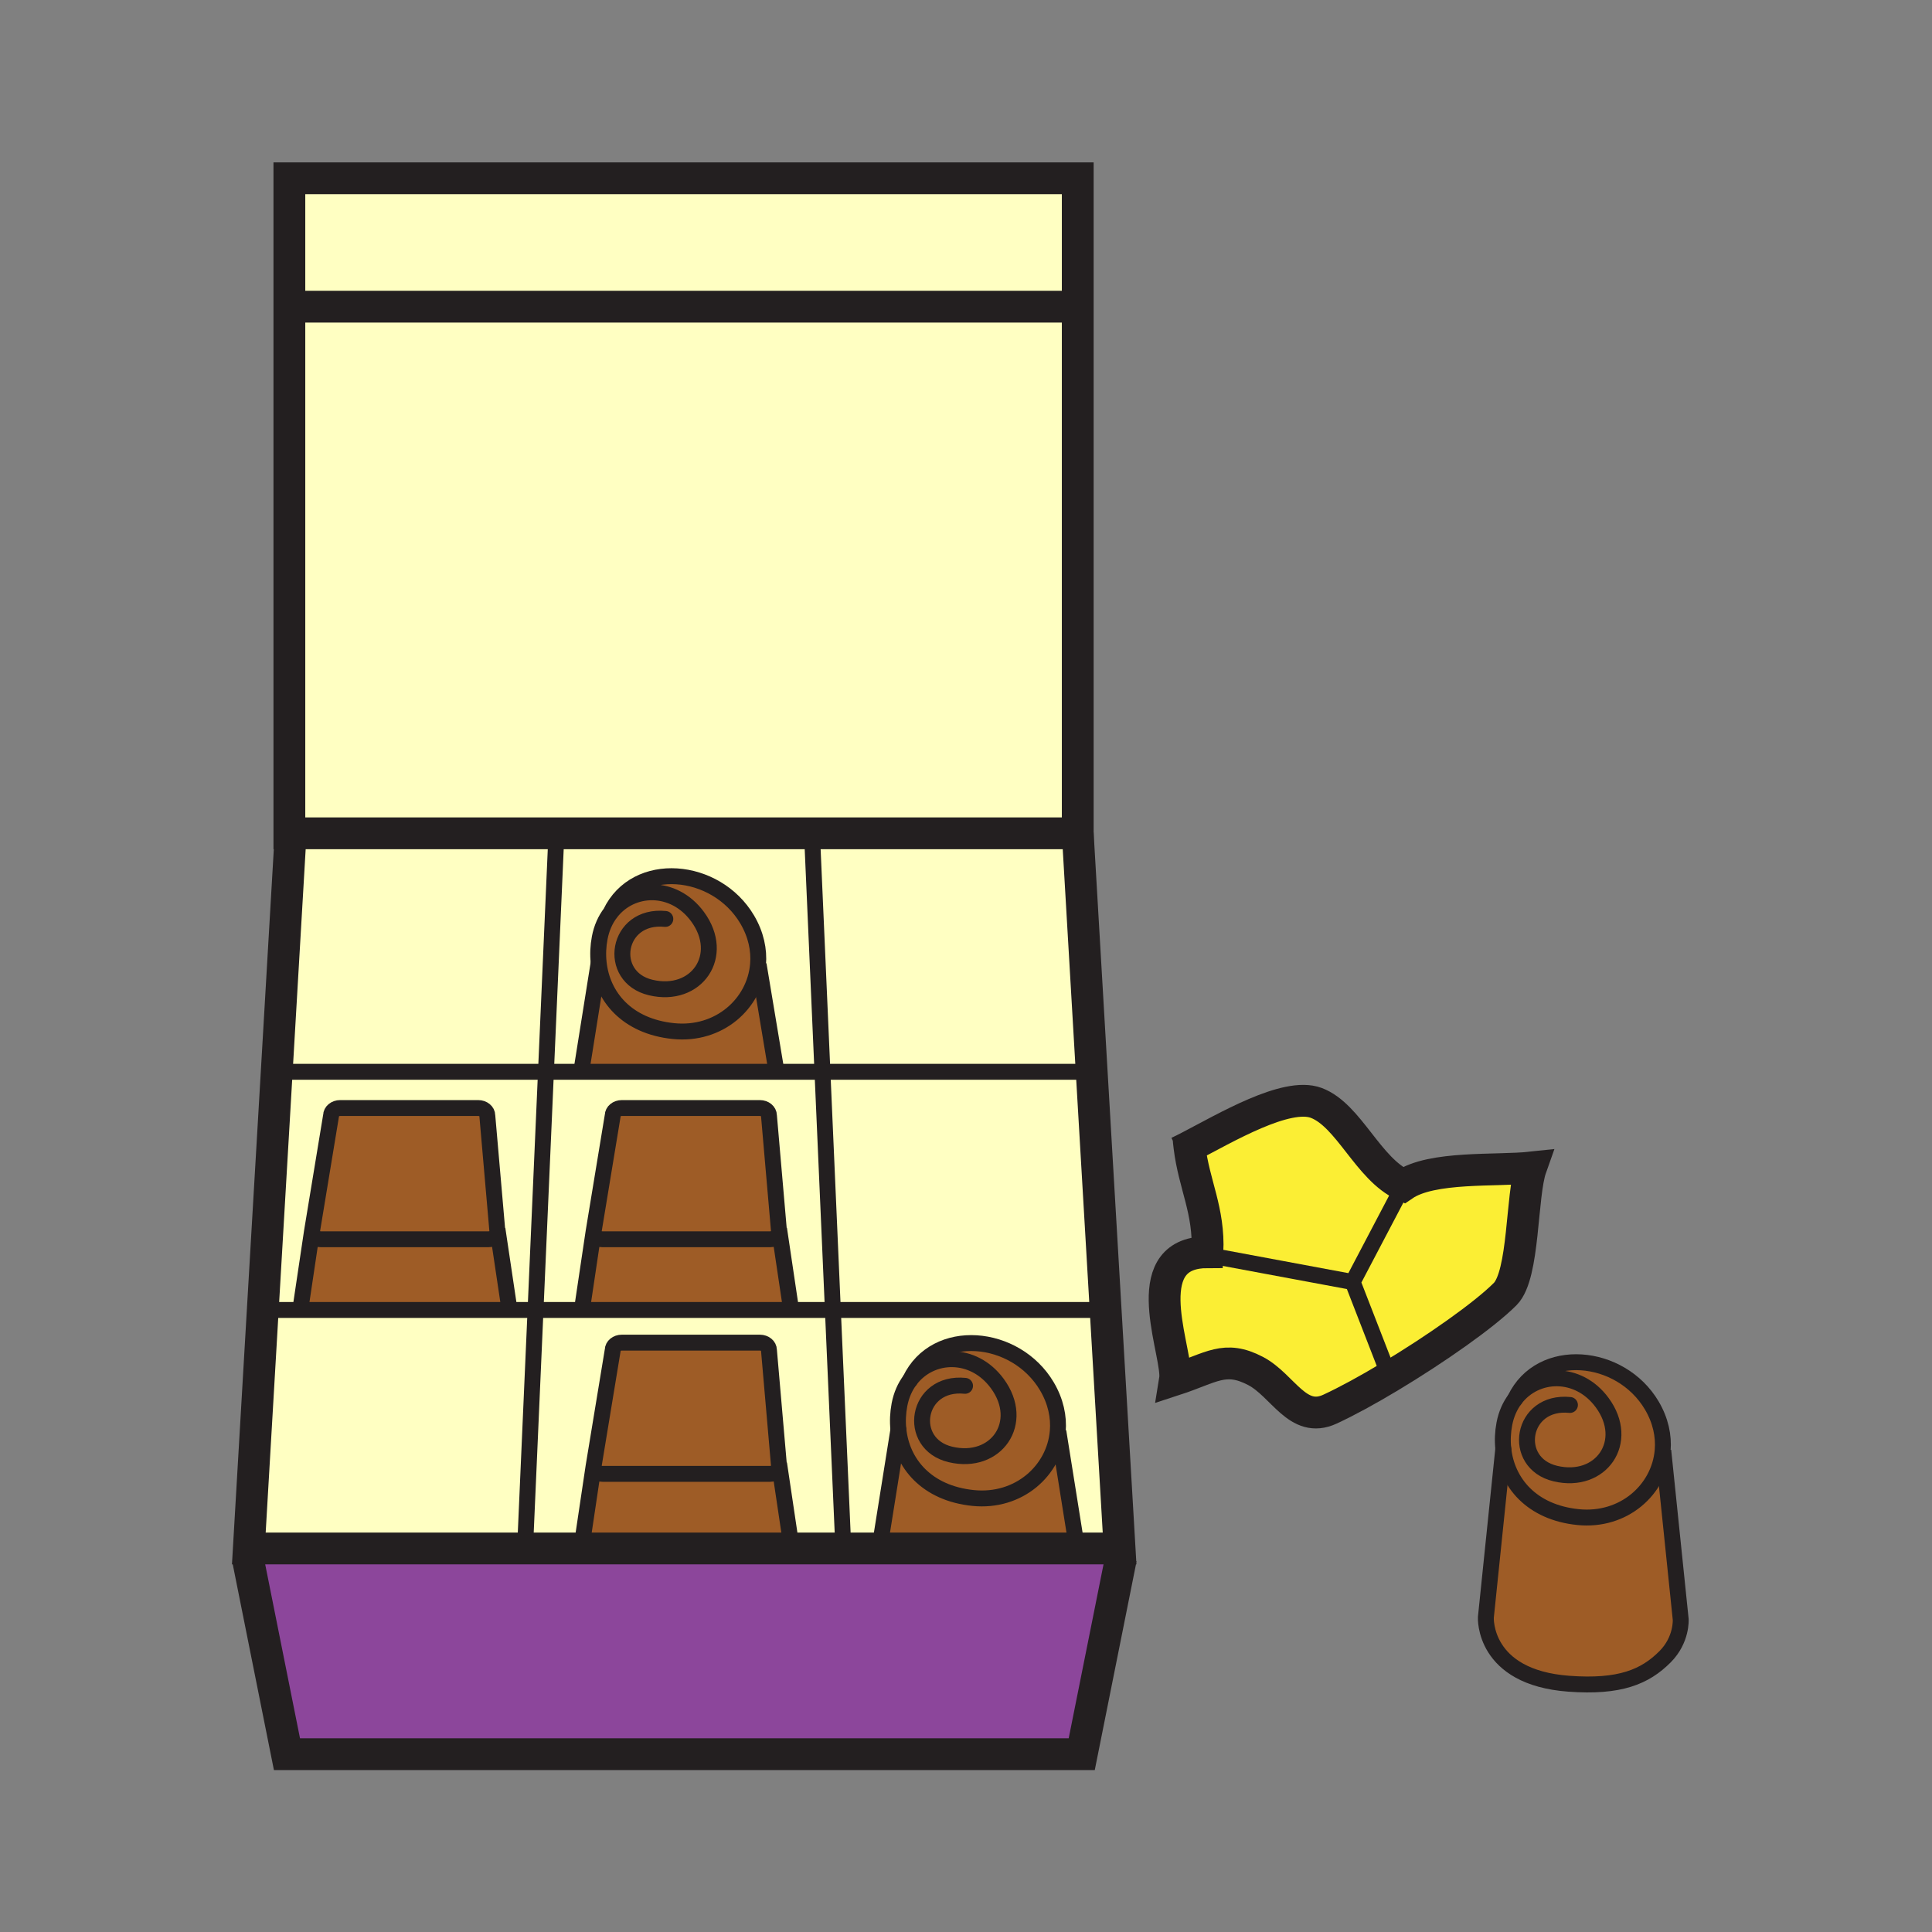
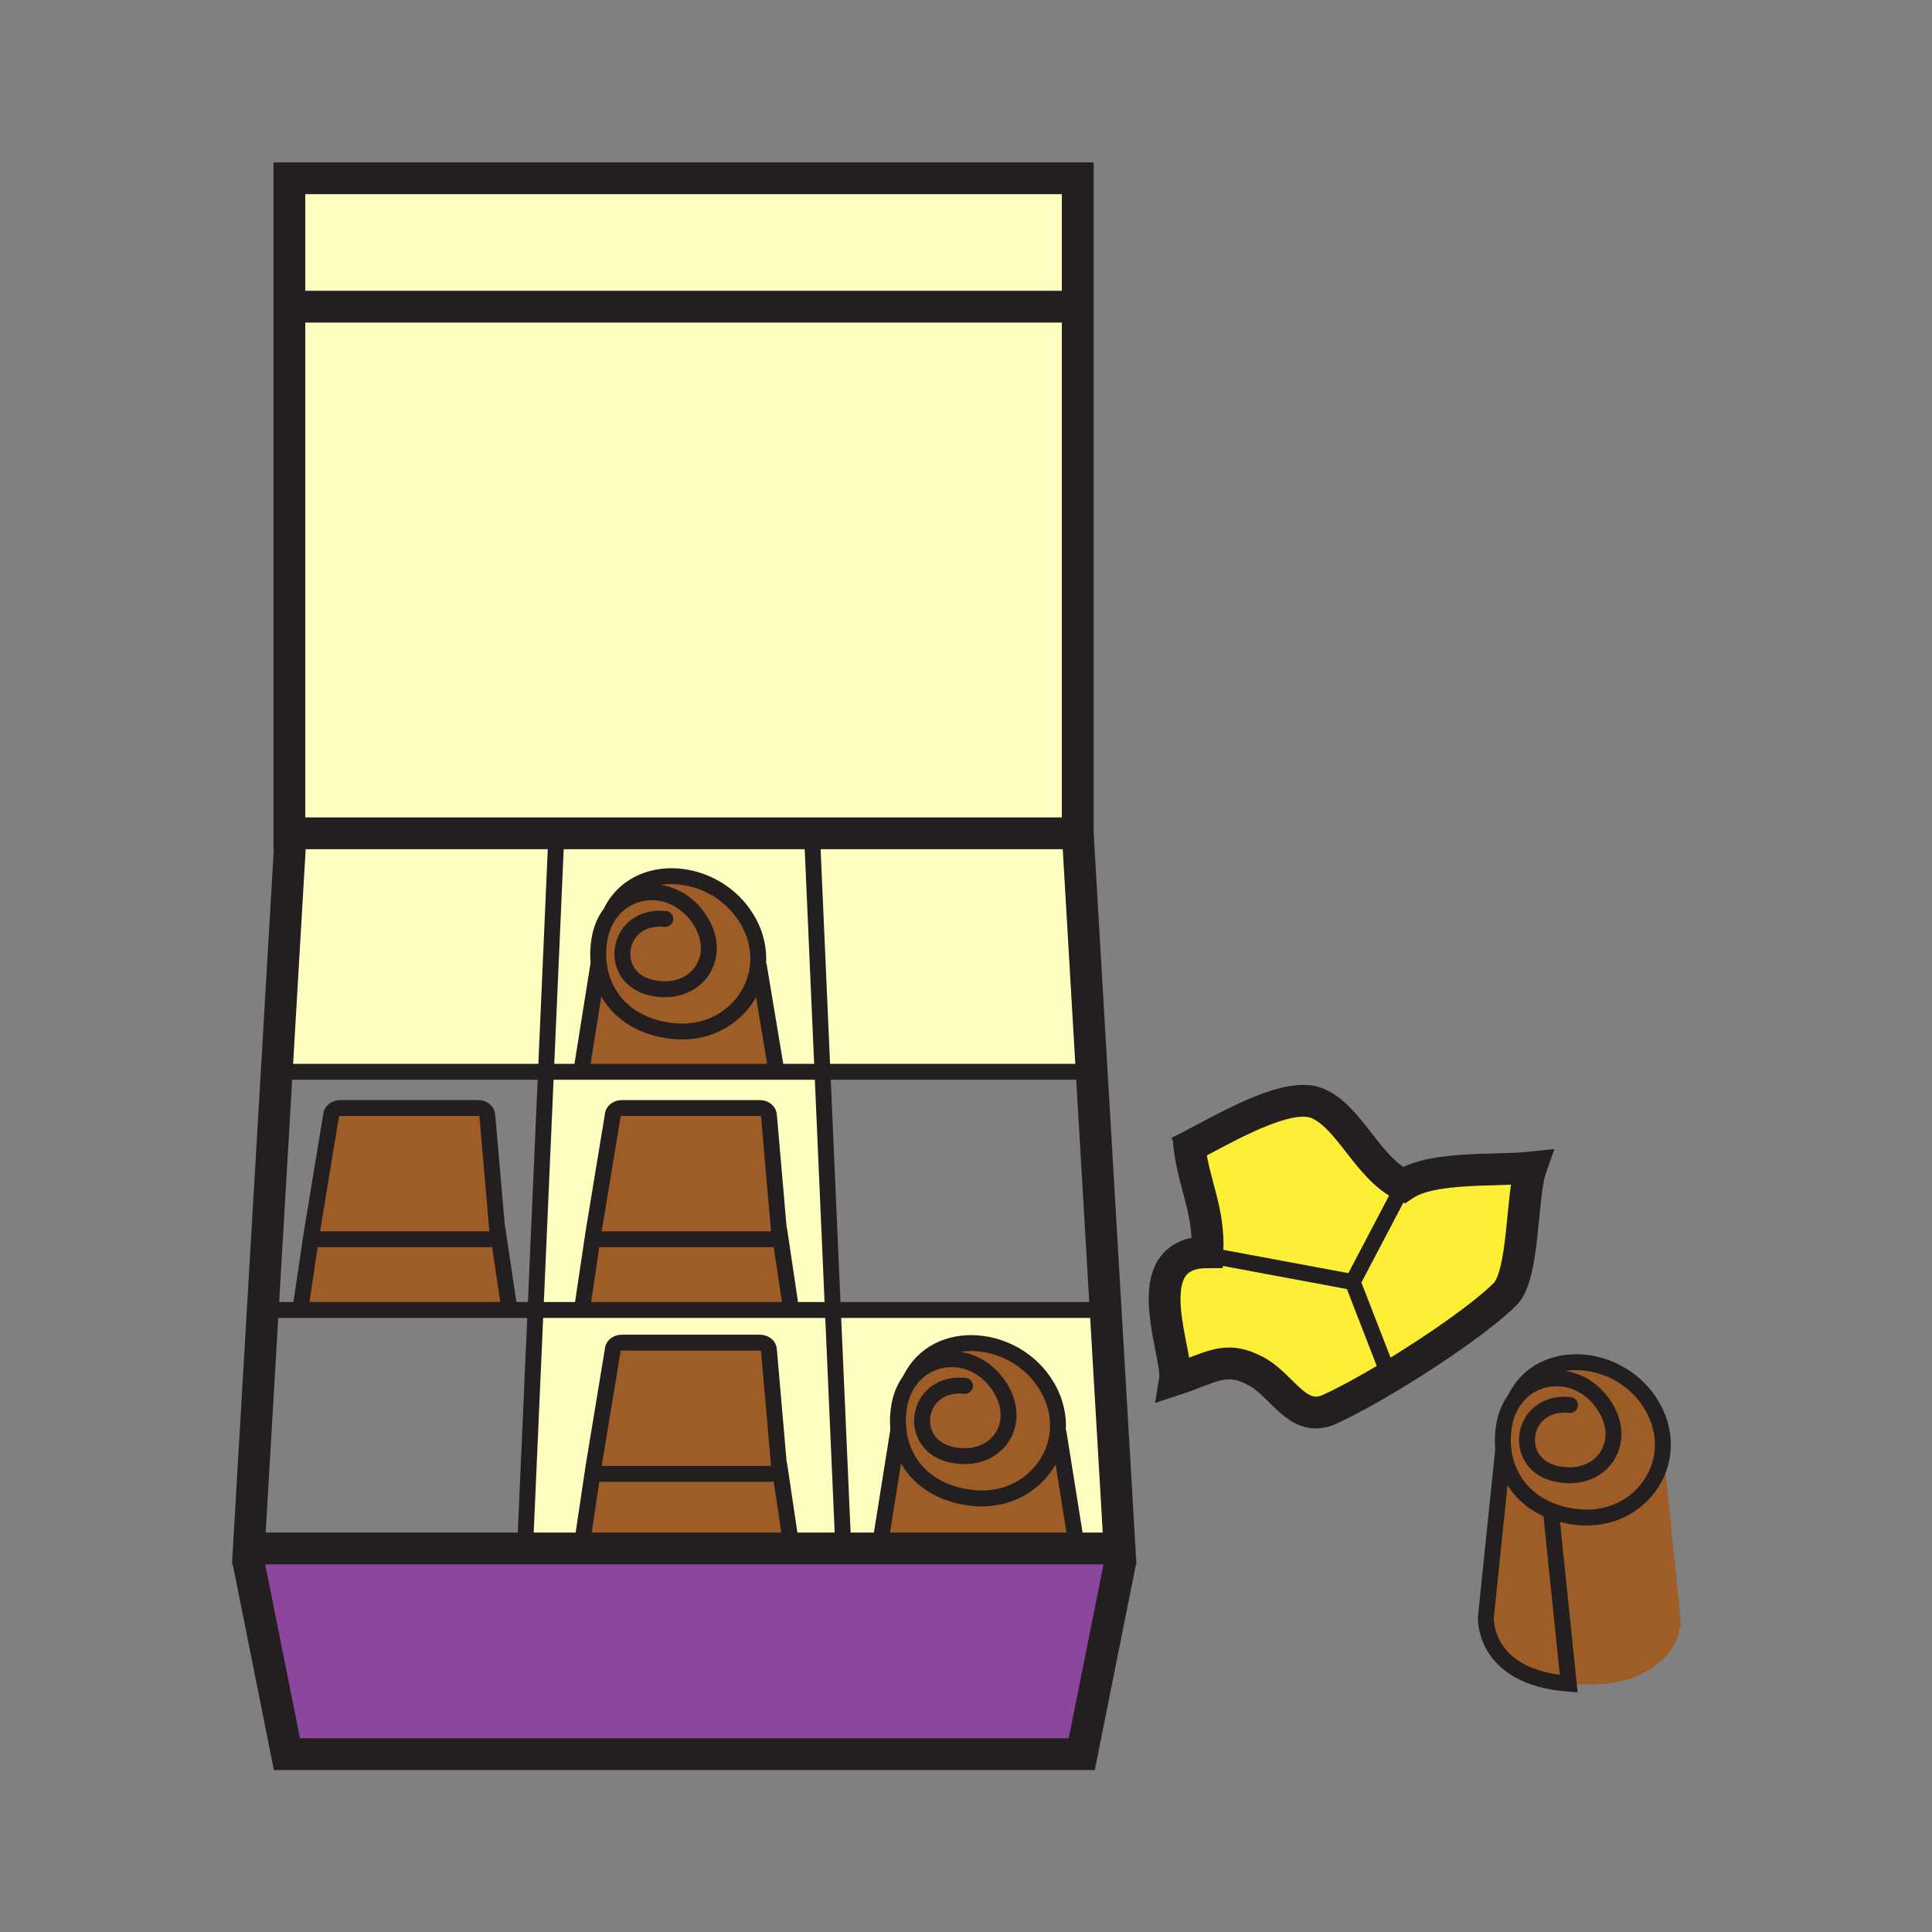
<svg xmlns="http://www.w3.org/2000/svg" width="850.394" height="850.394" viewBox="0 0 850.394 850.394" overflow="visible">
  <rect x="0" y="0" width="850.394" height="850.394" fill="#808080" stroke="none" />
  <path d="M579.33 485.44c14.41 5.39 22.83 29.18 38.45 36.25L595.4 564.3l-68.46-12.75-.011-.03c1.391-.229 2.91-.34 4.561-.34.779-18.609-5.87-29.43-7.95-46.47 15.64-8.11 42.67-24.18 55.79-19.27z" fill="#fbee34" />
  <path d="M357.4 366.79l4.61 104.979h-20.4v-1.149l-7.68-46.06-.27-.03c.54-6.4-.89-13.23-4.78-19.82-13.73-23.23-48.93-26.42-60.15-2.89-2.26 2.98-3.94 6.66-4.76 10.98-.69 3.65-.85 7.33-.46 10.91l-7.67 48.06h-15.53l4.61-104.979H357.4z" fill="#ffffc2" />
  <path d="M341.61 471.77h-85.77l7.67-48.06c1.56 14.88 12.4 28.04 32.9 30.13 20.1 2.061 35.79-12.07 37.25-29.31l.27.03 7.68 46.06v1.15z" fill="#9e5c26" />
  <path d="M255.84 471.77H362.01l4.59 104.83h-18.55v-1.239l-5.12-34.391-.13.011L338.46 491c0-1.81-1.79-3.28-3.99-3.28h-60.79c-2.2 0-3.98 1.471-3.98 3.28l-8.44 51.21-5.13 34.39h-20.41l4.59-104.83h15.53z" fill="#ffffc2" />
  <path d="M141.27 545.48c-2.2 0-3.98-1.461-3.98-3.271l8.44-51.21c0-1.81 1.78-3.28 3.98-3.28h60.8c2.2 0 3.98 1.471 3.98 3.28l4.35 49.98.11 1.229c0 1.81-1.79 3.271-3.99 3.271h-73.69z" fill="#9e5c26" />
  <path d="M218.96 540.97l5.13 34.391v1.239h-91.93l5.13-34.39c0 1.81 1.78 3.271 3.98 3.271h73.69c2.2 0 3.99-1.461 3.99-3.271l-.11-1.229.12-.011zM268.73 401.82c11.22-23.53 46.42-20.34 60.15 2.89 3.89 6.59 5.32 13.42 4.78 19.82-1.46 17.24-17.15 31.371-37.25 29.31-20.5-2.09-31.34-15.25-32.9-30.13-.39-3.58-.23-7.26.46-10.91.82-4.32 2.5-8 4.76-10.98zM265.24 545.48c-2.2 0-3.98-1.461-3.98-3.271L269.7 491c0-1.81 1.78-3.28 3.98-3.28h60.79c2.2 0 3.99 1.471 3.99 3.28l4.34 49.98.11 1.229c0 1.81-1.78 3.271-3.99 3.271h-73.68z" fill="#9e5c26" />
  <path d="M342.93 540.97l5.12 34.391v1.239h-91.92l5.13-34.39c0 1.81 1.78 3.271 3.98 3.271h73.68c2.21 0 3.99-1.461 3.99-3.271l-.11-1.229.13-.011zM265.24 648.74c-2.2 0-3.98-1.471-3.98-3.28l8.44-51.21c0-1.81 1.78-3.27 3.98-3.27h60.79c2.2 0 3.99 1.46 3.99 3.27l4.34 49.99.11 1.22c0 1.81-1.78 3.28-3.99 3.28h-73.68z" fill="#9e5c26" />
  <path d="M342.93 644.23l5.12 34.39v2.96h-91.92v-1.73l5.13-34.39c0 1.81 1.78 3.28 3.98 3.28h73.68c2.21 0 3.99-1.471 3.99-3.28l-.11-1.22.13-.01zM400.61 607.4c11.2-23.601 46.46-20.44 60.2 2.819 3.891 6.59 5.32 13.42 4.78 19.82-1.46 17.229-17.149 31.37-37.25 29.32-20.5-2.091-31.35-15.261-32.9-30.13v-.011c-.39-3.58-.22-7.26.47-10.91.82-4.288 2.47-7.938 4.7-10.908z" fill="#9e5c26" />
  <path d="M473.53 678.12v3.46h-85.76v-4.29l7.67-48.06c1.55 14.869 12.4 28.039 32.9 30.13 20.101 2.05 35.79-12.091 37.25-29.32l.271.03 7.669 48.05zM739.78 712.77s.62 8.961-6.91 16.5c-8.771 8.771-19.8 13.521-42.37 11.841-37.9-2.811-36.48-29.181-36.48-29.181l7.671-74.279c1.55 14.869 12.399 28.029 32.899 30.119 20.101 2.051 35.79-12.079 37.25-29.31l.271.03 7.669 74.28z" fill="#9e5c26" />
  <path d="M666.86 615.82c11.199-23.601 46.46-20.44 60.199 2.819 3.891 6.591 5.32 13.42 4.78 19.82-1.46 17.23-17.149 31.36-37.25 29.31-20.5-2.09-31.35-15.25-32.899-30.119v-.011c-.391-3.58-.221-7.26.47-10.909.82-4.29 2.47-7.94 4.7-10.91z" fill="#9e5c26" />
  <path fill="#8c469b" d="M492.8 681.58l.62 4.25-17.28 86.29H126.31l-17.27-86.29.48-4.25H473.53z" />
  <path d="M673.88 513.91c-4.31 12.149-2.86 47.12-11.33 55.66-9.2 9.26-30.76 24.37-50.939 36.479v-.01L595.4 564.3l22.38-42.609c12.49-8.541 40.8-6.141 56.1-7.781z" fill="#fbee34" />
  <path d="M611.61 606.04v.01c-9.53 5.72-18.75 10.76-26.21 14.21-14.25 6.59-20.67-10.46-32.721-16.79-13.59-7.13-19.449-1.399-35.489 3.83 1.729-10.59-16.521-51.68 9.739-55.78l.011.03 68.46 12.75 16.21 41.74z" fill="#fbee34" />
  <path d="M486.66 576.6l6.14 104.98h-19.27v-3.46l-7.67-48.05-.271-.03c.54-6.4-.89-13.23-4.78-19.82-13.739-23.26-49-26.42-60.2-2.819-2.23 2.97-3.88 6.619-4.7 10.909-.69 3.65-.86 7.33-.47 10.91v.011l-7.67 48.06v4.29h-16.56L366.6 576.6h120.06z" fill="#ffffc2" />
  <path d="M366.6 576.6l4.61 104.98h-23.16v-2.96l-5.12-34.39-.13.01-4.34-49.99c0-1.81-1.79-3.27-3.99-3.27h-60.79c-2.2 0-3.98 1.46-3.98 3.27l-8.44 51.21-5.13 34.39v1.73h-25.02l4.61-104.98H366.6z" fill="#ffffc2" />
-   <path fill="#ffffc2" d="M235.72 576.6l-4.61 104.98H109.52l6.14-104.98h108.43zM240.31 471.77l-4.59 104.83h-11.63v-1.239l-5.13-34.391-.12.011L214.49 491c0-1.81-1.78-3.28-3.98-3.28h-60.8c-2.2 0-3.98 1.471-3.98 3.28l-8.44 51.21-5.13 34.39h-16.5l6.14-104.83h118.51zM480.52 471.77l6.14 104.83H366.6l-4.59-104.83z" />
  <path fill="#ffffc2" d="M474.38 366.79l6.14 104.98H362.01l-4.61-104.98zM244.92 366.79l-4.61 104.98H121.8l6.14-104.98zM127.37 78.47h347.01v56.52H127.37zM474.38 134.99v231.8H127.37v-231.8z" />
  <g fill="none" stroke="#231f20">
    <path stroke-width="14" d="M493.42 685.83l-17.28 86.29H126.31l-17.27-86.29M474.38 366.79l6.14 104.98 6.14 104.83 6.14 104.98H109.52l6.14-104.98 6.14-104.83 6.14-104.98" />
    <path stroke-width="7" d="M109.52 576.6H492.8M118.73 471.77h364.86M357.4 366.79l4.61 104.98 4.59 104.83 4.61 104.98M244.92 366.79l-4.61 104.98-4.59 104.83-4.61 104.98M218.84 540.98l.11 1.229c0 1.81-1.79 3.271-3.99 3.271h-73.69c-2.2 0-3.98-1.461-3.98-3.271l8.44-51.21c0-1.81 1.78-3.28 3.98-3.28h60.8c2.2 0 3.98 1.471 3.98 3.28l4.35 49.981zM137.29 542.21l-5.13 34.39M218.96 540.97l5.13 34.39M342.8 540.98l.11 1.229c0 1.81-1.78 3.271-3.99 3.271h-73.68c-2.2 0-3.98-1.461-3.98-3.271L269.7 491c0-1.81 1.78-3.28 3.98-3.28h60.79c2.2 0 3.99 1.471 3.99 3.28l4.34 49.98zM261.26 542.21l-5.13 34.39M342.93 540.97l5.12 34.39M342.8 644.24l.11 1.22c0 1.81-1.78 3.28-3.99 3.28h-73.68c-2.2 0-3.98-1.471-3.98-3.28l8.44-51.21c0-1.81 1.78-3.27 3.98-3.27h60.79c2.2 0 3.99 1.46 3.99 3.27l4.34 49.99zM261.26 645.46l-5.13 34.39M342.93 644.23l5.12 34.39" />
    <path d="M292.85 404.48c-21.61-2.19-25.98 25.55-6.43 30.19 20.14 4.8 33.23-14.03 20.62-31.19-10.53-14.35-29.19-13.71-38.31-1.66-2.26 2.98-3.94 6.66-4.76 10.98-.69 3.65-.85 7.33-.46 10.91 1.56 14.88 12.4 28.04 32.9 30.13 20.1 2.061 35.79-12.07 37.25-29.31.54-6.4-.89-13.23-4.78-19.82-13.73-23.23-48.93-26.42-60.15-2.89-.03.05-.05.11-.08.16" stroke-width="7" stroke-linecap="round" stroke-linejoin="round" />
    <path stroke-width="7" d="M263.51 423.71l-7.67 48.06M333.93 424.56l7.68 46.06" />
    <path d="M395.44 629.23c1.55 14.869 12.4 28.039 32.9 30.13 20.101 2.05 35.79-12.091 37.25-29.32.54-6.4-.89-13.23-4.78-19.82-13.739-23.26-49-26.42-60.2-2.819-.01.029-.03.06-.04.09" stroke-width="7" stroke-linecap="round" stroke-linejoin="round" />
    <path d="M424.78 609.99c-21.6-2.19-25.99 25.55-6.43 30.2 20.14 4.79 33.24-14.04 20.63-31.2-10.551-14.38-29.271-13.7-38.371-1.59-2.23 2.97-3.88 6.619-4.7 10.909-.69 3.65-.86 7.33-.47 10.91" stroke-width="7" stroke-linecap="round" stroke-linejoin="round" />
    <path stroke-width="7" d="M395.44 629.22v.01l-7.67 48.06M465.86 630.07l7.67 48.05" />
    <path d="M661.69 637.65c1.55 14.869 12.399 28.029 32.899 30.119 20.101 2.051 35.79-12.079 37.25-29.31.54-6.4-.89-13.229-4.78-19.82-13.739-23.26-49-26.42-60.199-2.819-.011.029-.03.06-.04.09" stroke-width="7" stroke-linecap="round" stroke-linejoin="round" />
    <path d="M691.03 618.41c-21.601-2.19-25.99 25.55-6.431 30.2 20.141 4.79 33.24-14.04 20.631-31.21-10.551-14.37-29.271-13.69-38.37-1.58-2.23 2.97-3.88 6.62-4.7 10.91-.69 3.649-.86 7.329-.47 10.909" stroke-width="7" stroke-linecap="round" stroke-linejoin="round" />
-     <path d="M661.69 637.64v.011l-7.671 74.279s-1.42 26.37 36.48 29.181c22.57 1.68 33.6-3.07 42.37-11.841 7.53-7.539 6.91-16.5 6.91-16.5l-7.67-74.279" stroke-width="7" />
+     <path d="M661.69 637.64v.011l-7.671 74.279s-1.42 26.37 36.48 29.181l-7.67-74.279" stroke-width="7" />
    <path stroke-width="14" d="M474.38 366.79H127.37V78.47h347.01v56.52zM127.37 134.99h347.01M518.57 507.18c1.47-.68 3.14-1.52 4.97-2.47 15.64-8.11 42.67-24.18 55.79-19.27 14.41 5.39 22.83 29.18 38.45 36.25 12.489-8.54 40.8-6.141 56.1-7.78-4.31 12.149-2.86 47.12-11.33 55.66-9.2 9.26-30.76 24.37-50.939 36.479-9.53 5.72-18.75 10.76-26.21 14.21-14.25 6.59-20.67-10.46-32.721-16.79-13.59-7.13-19.449-1.399-35.489 3.83 1.729-10.59-16.521-51.68 9.739-55.78 1.391-.229 2.91-.34 4.561-.34.779-18.609-5.87-29.43-7.95-46.47-.17-1.32-.31-2.68-.41-4.09" />
    <path stroke-width="7" d="M617.78 521.69L595.4 564.3l-68.46-12.75M595.4 564.3l16.21 41.74" />
  </g>
  <path fill="none" d="M0 0h850.394v850.394H0z" />
</svg>